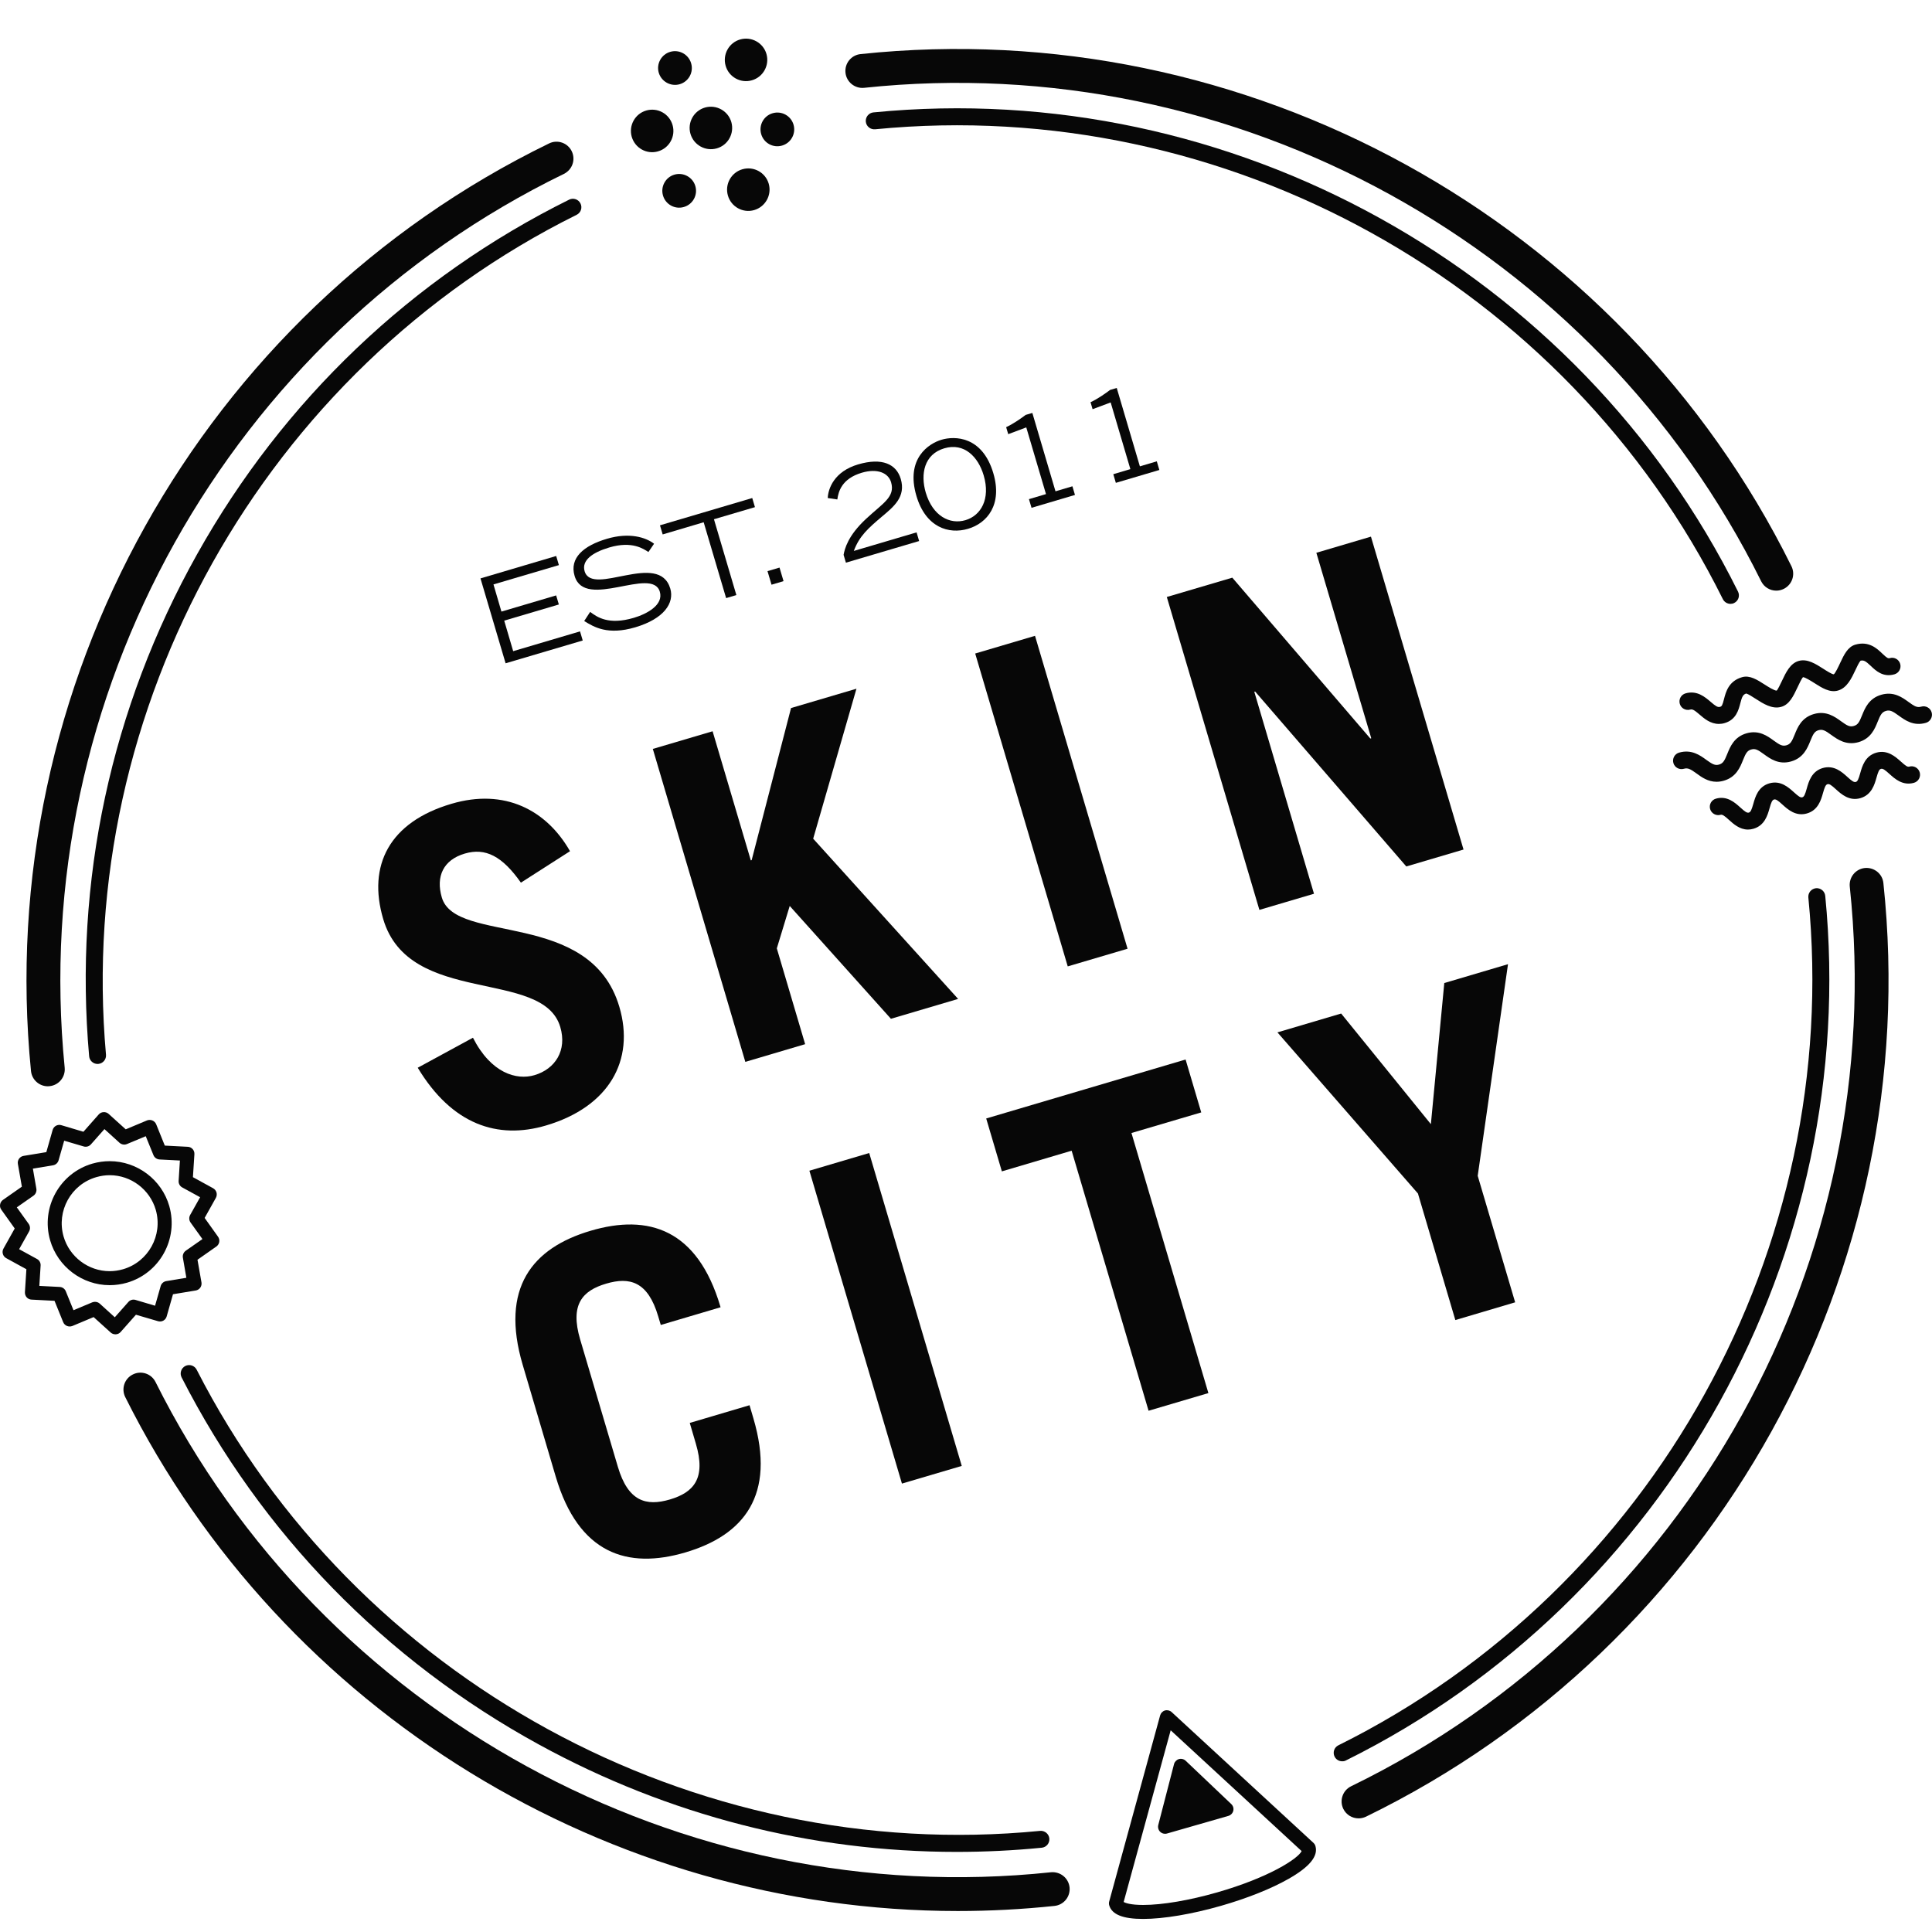
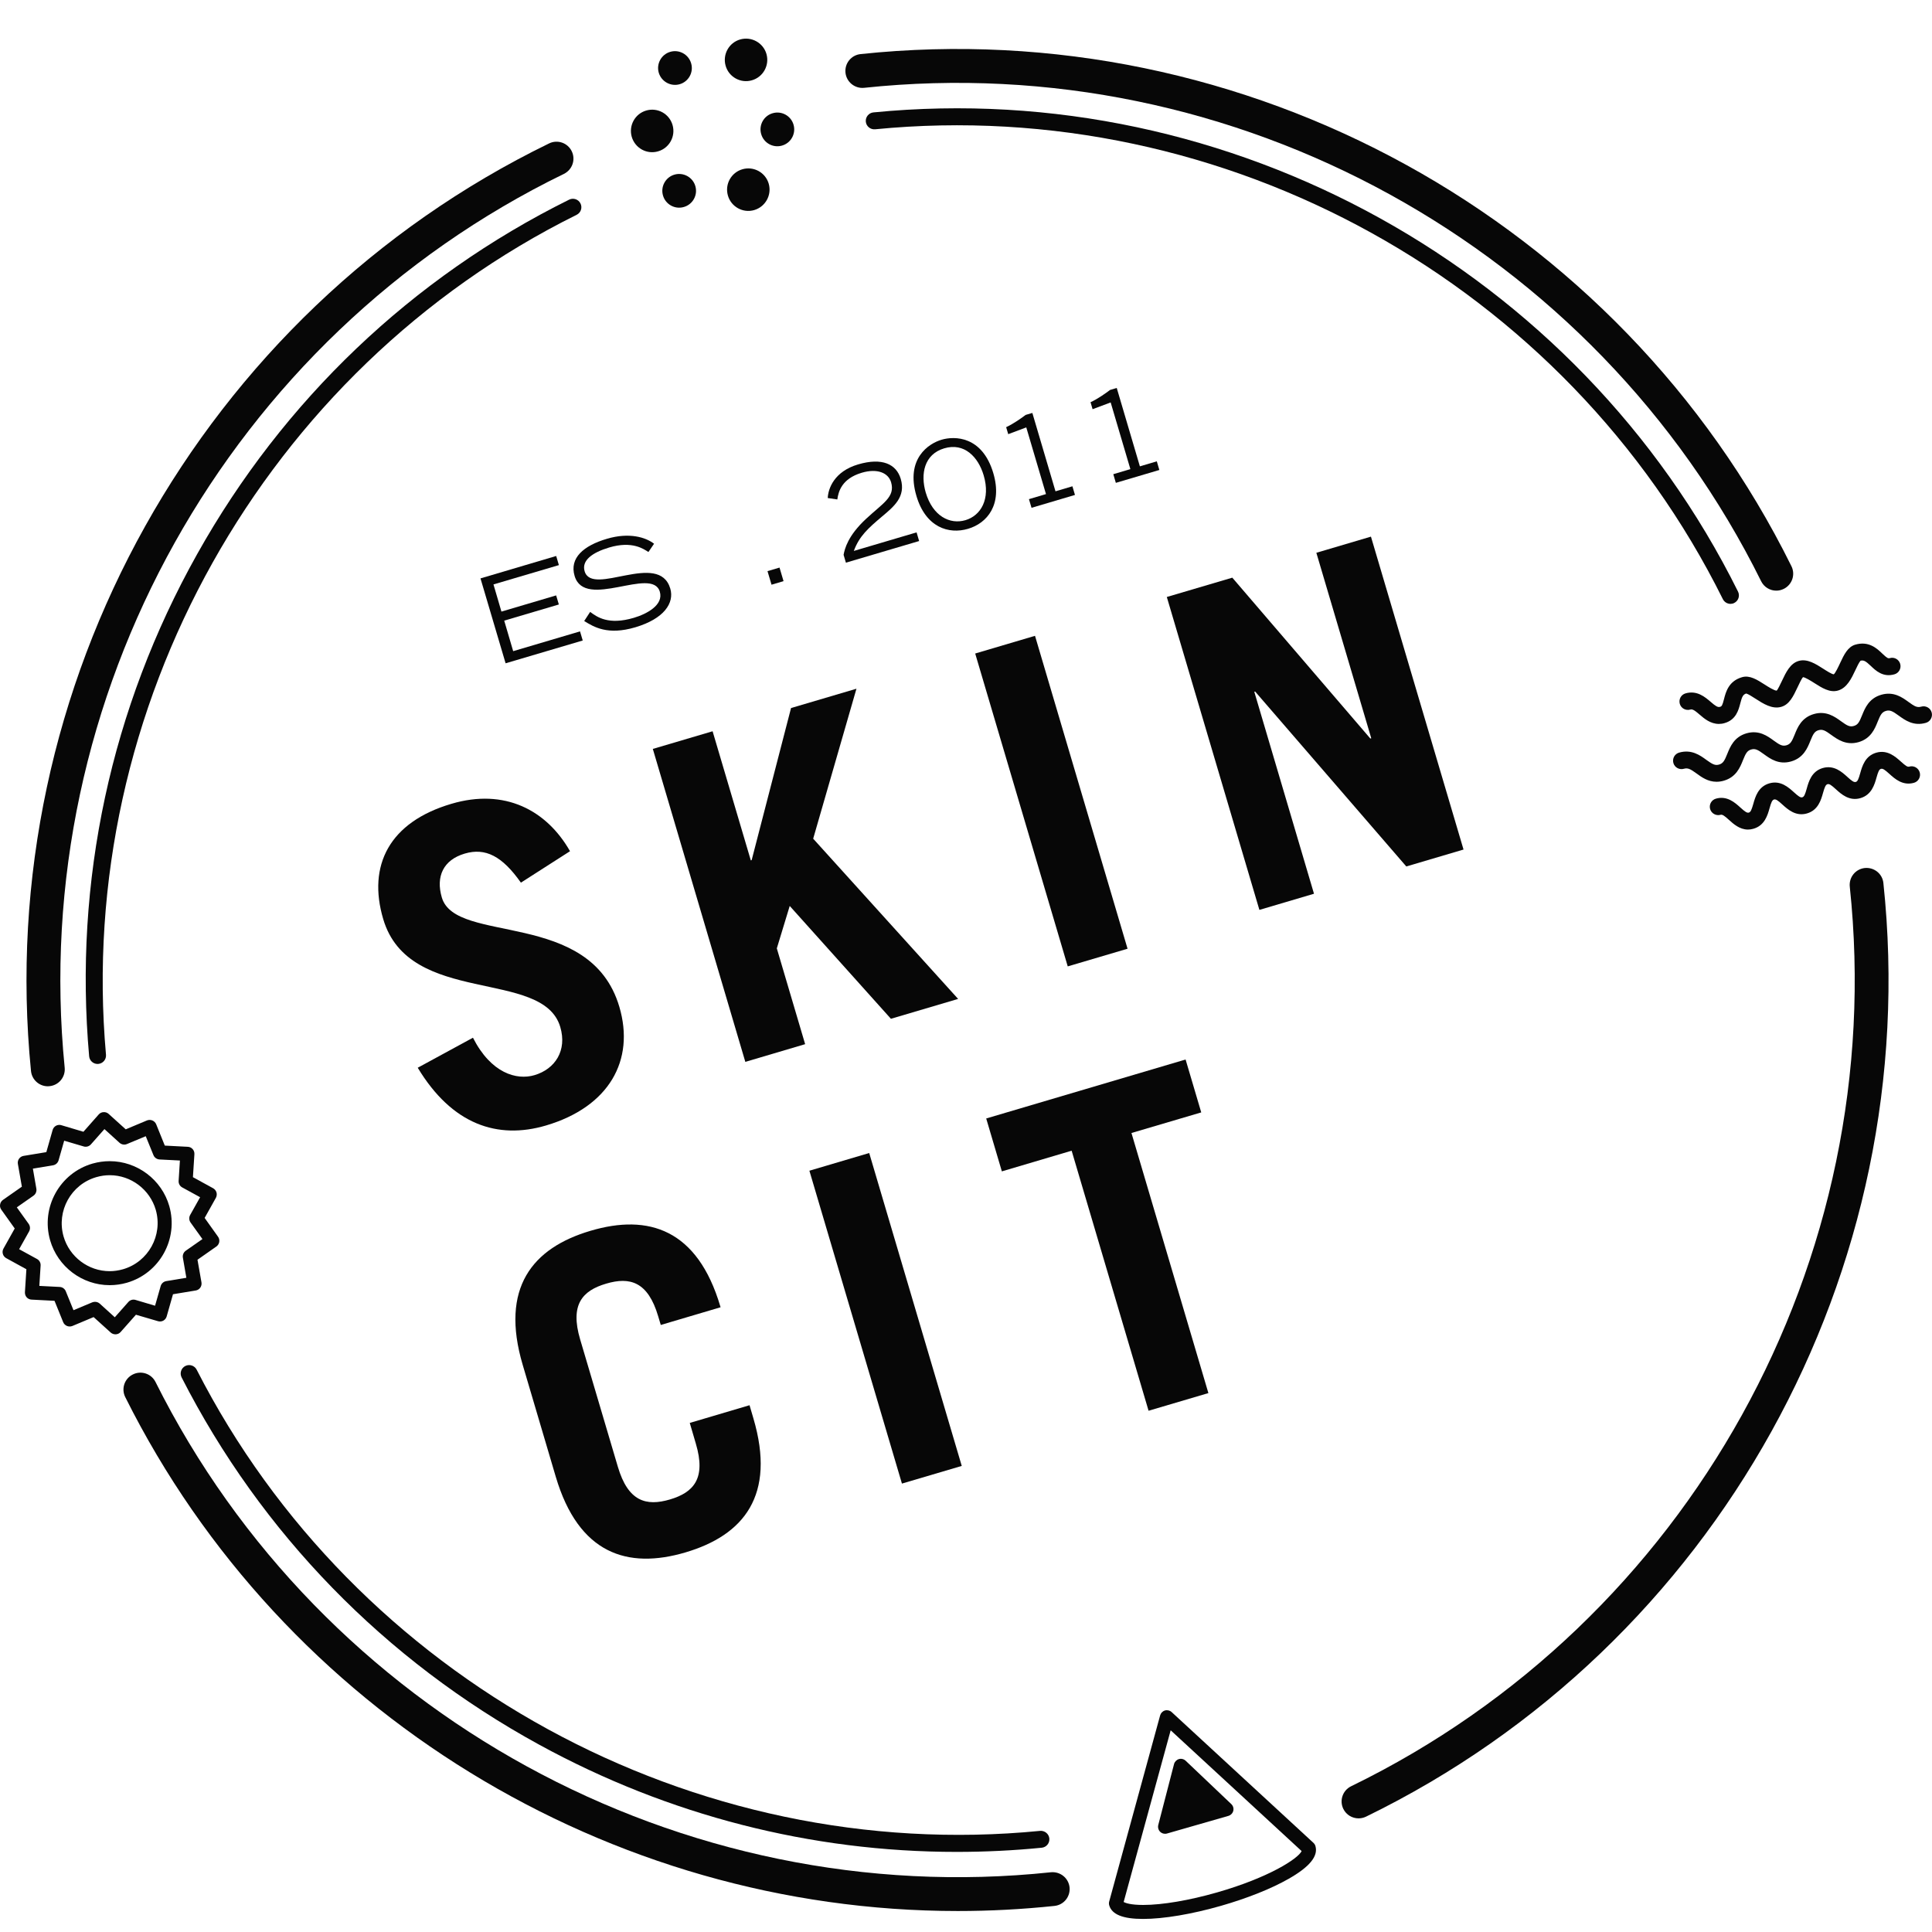
<svg xmlns="http://www.w3.org/2000/svg" width="50" height="50" viewBox="0 0 50 50" fill="none">
  <path d="M14.729 5.167C10.661 7.185 7.332 10.358 5.102 14.341C2.871 18.323 1.906 22.816 2.307 27.336C2.317 27.45 2.413 27.535 2.525 27.535C2.531 27.535 2.539 27.535 2.545 27.534C2.665 27.523 2.754 27.417 2.743 27.297C1.944 18.307 6.839 9.571 14.924 5.559C15.033 5.505 15.077 5.374 15.023 5.266C14.969 5.157 14.838 5.113 14.729 5.167Z" fill="#070707" />
  <path d="M5.09 35.448C5.035 35.34 4.903 35.297 4.795 35.352C4.688 35.407 4.645 35.539 4.7 35.647C6.759 39.68 9.96 42.967 13.954 45.152C17.299 46.983 20.995 47.927 24.755 47.927C25.488 47.927 26.223 47.892 26.96 47.819C27.08 47.807 27.168 47.701 27.157 47.58C27.145 47.46 27.037 47.372 26.917 47.383C17.956 48.262 9.185 43.465 5.09 35.448Z" fill="#070707" />
-   <path d="M34.833 45.56C43.16 41.428 48.145 32.436 47.237 23.184C47.225 23.064 47.117 22.976 46.997 22.987C46.877 23 46.789 23.106 46.8 23.227C47.691 32.298 42.803 41.115 34.638 45.168C34.529 45.221 34.485 45.352 34.539 45.461C34.577 45.538 34.655 45.582 34.734 45.582C34.77 45.584 34.803 45.576 34.833 45.56Z" fill="#070707" />
  <path d="M44.785 15.628C44.818 15.628 44.851 15.621 44.881 15.605C44.99 15.551 45.034 15.42 44.98 15.311C40.849 6.986 31.856 2 22.604 2.909C22.484 2.921 22.396 3.028 22.407 3.149C22.419 3.269 22.527 3.357 22.647 3.346C31.719 2.456 40.535 7.343 44.588 15.507C44.627 15.583 44.704 15.628 44.785 15.628Z" fill="#070707" />
  <path d="M1.238 28.113C1.252 28.113 1.267 28.111 1.282 28.11C1.523 28.086 1.698 27.872 1.674 27.631C0.72 18.021 5.913 8.725 14.594 4.5C14.812 4.393 14.903 4.131 14.796 3.913C14.69 3.696 14.428 3.605 14.21 3.712C5.2 8.098 -0.188 17.745 0.802 27.717C0.825 27.944 1.015 28.113 1.238 28.113Z" fill="#070707" />
  <path d="M27.198 48.454C17.635 49.467 8.323 44.367 4.025 35.766C3.917 35.55 3.654 35.462 3.438 35.571C3.221 35.678 3.133 35.941 3.242 36.158C7.326 44.332 15.773 49.457 24.789 49.457C25.618 49.457 26.455 49.413 27.291 49.325C27.532 49.299 27.705 49.084 27.68 48.843C27.654 48.603 27.438 48.431 27.198 48.454Z" fill="#070707" />
  <path d="M48.261 22.464C48.02 22.49 47.847 22.705 47.872 22.946C48.897 32.616 43.71 41.972 34.967 46.228C34.749 46.334 34.659 46.596 34.765 46.814C34.841 46.969 34.997 47.059 35.159 47.059C35.223 47.059 35.289 47.045 35.35 47.016C44.423 42.599 49.806 32.889 48.742 22.854C48.718 22.613 48.502 22.441 48.261 22.464Z" fill="#070707" />
  <path d="M22.362 2.273C31.965 1.255 41.294 6.387 45.578 15.042C45.654 15.196 45.809 15.286 45.97 15.286C46.035 15.286 46.101 15.271 46.164 15.24C46.38 15.133 46.47 14.871 46.362 14.653C41.918 5.672 32.236 0.346 22.27 1.4C22.029 1.426 21.856 1.641 21.881 1.882C21.906 2.123 22.124 2.297 22.362 2.273Z" fill="#070707" />
  <path d="M49.991 18.437C49.958 18.321 49.837 18.254 49.721 18.288C49.616 18.319 49.547 18.28 49.393 18.167C49.23 18.048 49.009 17.888 48.688 17.98C48.368 18.072 48.265 18.326 48.19 18.512C48.119 18.688 48.083 18.758 47.976 18.788C47.871 18.819 47.802 18.779 47.648 18.667C47.486 18.55 47.264 18.387 46.944 18.479C46.623 18.571 46.52 18.825 46.446 19.011C46.375 19.187 46.338 19.257 46.233 19.288C46.126 19.318 46.059 19.278 45.905 19.167C45.742 19.048 45.521 18.886 45.2 18.978C44.88 19.07 44.777 19.324 44.702 19.51C44.631 19.687 44.594 19.756 44.489 19.787C44.384 19.817 44.316 19.777 44.161 19.666C44 19.548 43.777 19.386 43.457 19.477C43.34 19.51 43.274 19.631 43.307 19.747C43.34 19.863 43.462 19.929 43.578 19.896C43.683 19.865 43.752 19.906 43.906 20.017C44.034 20.111 44.2 20.232 44.424 20.232C44.482 20.232 44.544 20.224 44.61 20.205C44.931 20.114 45.034 19.859 45.108 19.673C45.179 19.497 45.216 19.427 45.321 19.397C45.428 19.366 45.495 19.406 45.649 19.518C45.812 19.636 46.033 19.798 46.354 19.706C46.674 19.614 46.777 19.36 46.852 19.174C46.923 18.998 46.959 18.928 47.065 18.897C47.171 18.868 47.238 18.907 47.392 19.019C47.555 19.136 47.777 19.297 48.097 19.207C48.418 19.115 48.521 18.861 48.595 18.675C48.666 18.499 48.703 18.429 48.809 18.398C48.914 18.368 48.983 18.407 49.137 18.519C49.3 18.637 49.521 18.8 49.842 18.707C49.957 18.674 50.024 18.552 49.991 18.437Z" fill="#070707" />
  <path d="M46.12 17.614C46.078 17.702 46.008 17.851 45.98 17.873C45.922 17.877 45.756 17.772 45.666 17.714C45.477 17.593 45.283 17.468 45.086 17.525C44.738 17.625 44.665 17.906 44.617 18.093C44.576 18.256 44.559 18.281 44.514 18.293C44.455 18.31 44.403 18.277 44.271 18.163C44.13 18.042 43.919 17.859 43.623 17.944C43.506 17.977 43.44 18.098 43.473 18.215C43.506 18.331 43.627 18.397 43.742 18.364C43.803 18.347 43.854 18.38 43.986 18.494C44.101 18.593 44.265 18.735 44.484 18.735C44.532 18.735 44.582 18.729 44.634 18.713C44.929 18.628 44.995 18.372 45.039 18.202C45.083 18.03 45.108 17.976 45.192 17.948C45.242 17.96 45.359 18.035 45.43 18.081C45.633 18.212 45.864 18.361 46.099 18.293C46.311 18.233 46.413 18.013 46.514 17.8C46.558 17.706 46.632 17.548 46.663 17.525C46.716 17.528 46.862 17.618 46.95 17.674C47.149 17.801 47.353 17.932 47.565 17.872C47.8 17.805 47.917 17.556 48.02 17.337C48.055 17.26 48.115 17.136 48.151 17.099C48.236 17.079 48.285 17.111 48.415 17.233C48.542 17.355 48.733 17.537 49.028 17.451C49.144 17.418 49.21 17.297 49.177 17.181C49.144 17.065 49.023 16.998 48.908 17.032C48.864 17.044 48.837 17.032 48.716 16.917C48.577 16.783 48.365 16.583 48.017 16.683C47.82 16.739 47.721 16.948 47.626 17.151C47.581 17.249 47.495 17.43 47.457 17.451C47.408 17.45 47.27 17.361 47.187 17.308C46.992 17.183 46.772 17.041 46.55 17.105C46.33 17.167 46.219 17.405 46.12 17.614Z" fill="#070707" />
  <path d="M49.412 19.84C49.363 19.854 49.313 19.816 49.192 19.707C49.054 19.584 48.848 19.397 48.559 19.479C48.269 19.562 48.193 19.83 48.143 20.008C48.099 20.165 48.075 20.224 48.027 20.237C47.979 20.249 47.928 20.215 47.808 20.105C47.671 19.98 47.464 19.794 47.175 19.876C46.885 19.959 46.809 20.227 46.759 20.406C46.715 20.563 46.691 20.62 46.643 20.634C46.595 20.647 46.544 20.61 46.424 20.501C46.287 20.378 46.08 20.189 45.791 20.273C45.502 20.356 45.426 20.624 45.376 20.802C45.331 20.959 45.307 21.017 45.259 21.03C45.212 21.043 45.16 21.007 45.04 20.898C44.903 20.774 44.697 20.586 44.408 20.669C44.291 20.702 44.225 20.823 44.258 20.938C44.291 21.053 44.413 21.12 44.528 21.087C44.575 21.074 44.627 21.111 44.747 21.22C44.86 21.322 45.021 21.469 45.237 21.469C45.282 21.469 45.329 21.463 45.379 21.448C45.669 21.365 45.745 21.097 45.795 20.92C45.839 20.763 45.864 20.706 45.911 20.691C45.959 20.678 46.011 20.714 46.13 20.823C46.267 20.947 46.474 21.135 46.763 21.052C47.053 20.969 47.129 20.701 47.179 20.523C47.223 20.367 47.248 20.309 47.295 20.295C47.343 20.281 47.394 20.318 47.514 20.427C47.651 20.552 47.858 20.739 48.147 20.656C48.437 20.572 48.513 20.304 48.563 20.127C48.607 19.97 48.631 19.912 48.679 19.898C48.727 19.885 48.778 19.92 48.899 20.03C49.036 20.154 49.243 20.341 49.533 20.259C49.649 20.226 49.715 20.105 49.682 19.989C49.648 19.873 49.527 19.806 49.412 19.84Z" fill="#070707" />
-   <path d="M17.869 3.463C17.953 3.754 18.257 3.923 18.55 3.84C18.842 3.757 19.01 3.452 18.927 3.16C18.843 2.869 18.539 2.7 18.246 2.783C17.954 2.867 17.785 3.172 17.869 3.463Z" fill="#070707" />
  <path d="M17.589 2.18C17.82 2.114 17.955 1.872 17.887 1.64C17.821 1.409 17.579 1.274 17.348 1.341C17.117 1.407 16.982 1.649 17.048 1.88C17.115 2.111 17.358 2.246 17.589 2.18Z" fill="#070707" />
  <path d="M17.03 3.917C17.321 3.834 17.49 3.529 17.406 3.237C17.323 2.945 17.019 2.776 16.726 2.86C16.435 2.943 16.266 3.248 16.349 3.54C16.434 3.833 16.738 4.002 17.03 3.917Z" fill="#070707" />
  <path d="M17.456 4.519C17.225 4.585 17.091 4.828 17.158 5.059C17.224 5.29 17.466 5.425 17.698 5.357C17.929 5.291 18.063 5.049 17.996 4.818C17.93 4.587 17.688 4.453 17.456 4.519Z" fill="#070707" />
  <path d="M19.895 4.756C19.812 4.465 19.507 4.296 19.215 4.38C18.924 4.463 18.754 4.767 18.838 5.06C18.921 5.352 19.226 5.521 19.518 5.437C19.809 5.352 19.978 5.048 19.895 4.756Z" fill="#070707" />
  <path d="M19.699 3.469C19.765 3.701 20.007 3.835 20.238 3.768C20.47 3.702 20.604 3.46 20.537 3.228C20.471 2.997 20.229 2.863 19.997 2.93C19.766 2.996 19.632 3.238 19.699 3.469Z" fill="#070707" />
  <path d="M19.459 2.078C19.75 1.995 19.919 1.69 19.836 1.398C19.753 1.107 19.448 0.938 19.156 1.021C18.865 1.104 18.696 1.409 18.779 1.701C18.862 1.994 19.168 2.163 19.459 2.078Z" fill="#070707" />
  <path d="M4.088 34.192C4.135 34.206 4.185 34.201 4.227 34.178C4.27 34.154 4.301 34.115 4.314 34.067L4.477 33.495L5.064 33.398C5.112 33.391 5.155 33.364 5.183 33.325C5.211 33.286 5.222 33.235 5.214 33.188L5.111 32.602L5.599 32.26C5.639 32.232 5.666 32.189 5.674 32.142C5.682 32.094 5.671 32.045 5.642 32.005L5.296 31.52L5.587 31C5.61 30.957 5.616 30.907 5.603 30.861C5.589 30.814 5.557 30.775 5.516 30.752L4.993 30.465L5.031 29.871C5.034 29.822 5.018 29.774 4.986 29.739C4.954 29.702 4.908 29.681 4.86 29.679L4.265 29.648L4.042 29.096C4.023 29.051 3.988 29.016 3.942 28.997C3.897 28.979 3.847 28.979 3.803 28.997L3.254 29.227L2.812 28.828C2.776 28.795 2.728 28.779 2.68 28.782C2.631 28.784 2.586 28.806 2.554 28.843L2.159 29.29L1.588 29.12C1.542 29.105 1.492 29.111 1.449 29.134C1.406 29.158 1.376 29.197 1.362 29.244L1.199 29.817L0.612 29.914C0.564 29.921 0.522 29.948 0.493 29.987C0.465 30.026 0.454 30.076 0.463 30.124L0.566 30.711L0.077 31.053C0.037 31.081 0.01 31.124 0.003 31.171C-0.006 31.219 0.005 31.268 0.035 31.308L0.381 31.793L0.09 32.313C0.066 32.356 0.06 32.405 0.074 32.452C0.087 32.499 0.119 32.538 0.161 32.561L0.683 32.848L0.645 33.442C0.643 33.491 0.659 33.539 0.69 33.574C0.722 33.611 0.769 33.632 0.816 33.634L1.411 33.665L1.635 34.217C1.653 34.262 1.689 34.297 1.734 34.316C1.779 34.334 1.829 34.334 1.874 34.316L2.423 34.086L2.865 34.486C2.898 34.516 2.942 34.532 2.987 34.532C2.991 34.532 2.993 34.532 2.997 34.532C3.046 34.53 3.091 34.508 3.123 34.471L3.518 34.025L4.088 34.192ZM3.321 33.696L2.971 34.091L2.581 33.737C2.546 33.706 2.502 33.691 2.458 33.691C2.435 33.691 2.411 33.696 2.389 33.704L1.902 33.908L1.703 33.419C1.677 33.353 1.615 33.309 1.544 33.306L1.018 33.279L1.051 32.753C1.056 32.682 1.02 32.616 0.957 32.582L0.495 32.329L0.753 31.869C0.787 31.808 0.783 31.732 0.742 31.674L0.435 31.246L0.867 30.944C0.924 30.904 0.953 30.832 0.941 30.764L0.851 30.244L1.371 30.158C1.44 30.147 1.497 30.096 1.516 30.029L1.661 29.521L2.166 29.67C2.233 29.69 2.307 29.669 2.353 29.616L2.703 29.221L3.093 29.575C3.146 29.622 3.221 29.635 3.285 29.608L3.772 29.405L3.971 29.894C3.997 29.959 4.059 30.003 4.13 30.007L4.656 30.034L4.623 30.56C4.618 30.631 4.654 30.697 4.717 30.731L5.179 30.984L4.921 31.444C4.887 31.505 4.891 31.581 4.932 31.639L5.239 32.067L4.807 32.369C4.75 32.41 4.721 32.48 4.733 32.549L4.823 33.069L4.303 33.155C4.234 33.166 4.177 33.217 4.158 33.284L4.013 33.792L3.508 33.642C3.441 33.621 3.367 33.643 3.321 33.696Z" fill="#070707" />
  <path d="M4.381 31.213C4.185 30.529 3.55 30.051 2.839 30.051C2.69 30.051 2.541 30.072 2.396 30.113C1.546 30.357 1.053 31.247 1.297 32.098C1.494 32.782 2.127 33.26 2.838 33.26C2.987 33.26 3.137 33.239 3.281 33.198C4.131 32.954 4.624 32.065 4.381 31.213ZM3.181 32.849C3.068 32.881 2.953 32.898 2.838 32.898C2.288 32.898 1.797 32.528 1.645 31.999C1.457 31.34 1.839 30.651 2.497 30.463C2.609 30.431 2.724 30.414 2.839 30.414C3.39 30.414 3.879 30.784 4.032 31.313C4.219 31.972 3.838 32.66 3.181 32.849Z" fill="#070707" />
  <path d="M30.025 47.407C30.059 47.44 30.105 47.458 30.152 47.458C30.17 47.458 30.186 47.456 30.203 47.451L31.791 46.995C31.853 46.976 31.902 46.926 31.917 46.864C31.933 46.8 31.913 46.734 31.865 46.689L30.685 45.568C30.638 45.524 30.571 45.507 30.51 45.525C30.449 45.544 30.4 45.593 30.384 45.654L29.976 47.23C29.96 47.294 29.979 47.362 30.025 47.407Z" fill="#070707" />
  <path d="M33.993 47.694L30.323 44.309C30.277 44.266 30.21 44.25 30.149 44.267C30.088 44.285 30.041 44.334 30.024 44.395L28.706 49.21C28.697 49.242 28.697 49.276 28.706 49.308C28.774 49.547 29.06 49.662 29.583 49.662C30.114 49.662 30.848 49.538 31.598 49.323C32.278 49.128 32.9 48.88 33.351 48.623C33.892 48.315 34.118 48.038 34.044 47.778C34.036 47.747 34.018 47.718 33.993 47.694ZM31.5 48.975C30.782 49.181 30.083 49.3 29.585 49.3C29.26 49.3 29.128 49.249 29.08 49.224L30.297 44.78L33.686 47.906C33.595 48.101 32.84 48.591 31.5 48.975Z" fill="#070707" />
  <path d="M14.394 14.389L12.435 14.969L13.085 17.166L15.081 16.576L15.011 16.34L13.281 16.852L13.049 16.062L14.463 15.644L14.393 15.409L12.977 15.828L12.771 15.125L14.464 14.625L14.394 14.389Z" fill="#070707" />
  <path d="M14.871 14.906C15.135 15.798 16.879 14.645 17.076 15.314C17.177 15.655 16.743 15.889 16.404 15.989C15.744 16.184 15.451 15.968 15.273 15.836L15.119 16.072C15.369 16.225 15.724 16.447 16.443 16.234C17.189 16.012 17.456 15.603 17.347 15.233C17.056 14.247 15.327 15.45 15.13 14.784C15.048 14.506 15.325 14.3 15.766 14.169C16.365 13.991 16.66 14.21 16.781 14.286L16.927 14.072C16.713 13.906 16.286 13.772 15.707 13.944C15.108 14.12 14.731 14.438 14.871 14.906Z" fill="#070707" />
-   <path d="M18.211 13.516L18.792 15.479L19.057 15.4L18.477 13.438L19.538 13.125L19.468 12.889L17.08 13.595L17.15 13.831L18.211 13.516Z" fill="#070707" />
  <path d="M20.174 14.689L19.863 14.781L19.967 15.132L20.278 15.04L20.174 14.689Z" fill="#070707" />
  <path d="M22.304 12.234C22.703 12.117 22.988 12.235 23.061 12.48C23.175 12.864 22.844 13.024 22.409 13.432C21.943 13.866 21.861 14.203 21.832 14.359L21.892 14.562L23.787 14.002L23.721 13.778L22.097 14.258C22.239 13.871 22.474 13.667 22.826 13.368C23.135 13.109 23.448 12.855 23.311 12.393C23.198 12.012 22.83 11.835 22.207 12.019C21.591 12.201 21.432 12.643 21.422 12.889L21.67 12.926C21.698 12.722 21.784 12.388 22.304 12.234Z" fill="#070707" />
  <path d="M25.707 12.246C25.421 11.278 24.701 11.281 24.368 11.38C24.035 11.478 23.431 11.868 23.717 12.835C23.958 13.651 24.555 13.833 25.051 13.686C25.547 13.541 25.948 13.062 25.707 12.246ZM24.985 13.462C24.582 13.581 24.138 13.357 23.958 12.747C23.818 12.27 23.916 11.757 24.436 11.603C24.956 11.448 25.317 11.825 25.458 12.304C25.638 12.914 25.386 13.344 24.985 13.462Z" fill="#070707" />
  <path d="M26.696 13.142L27.82 12.809L27.754 12.585L27.316 12.715L26.717 10.687L26.544 10.738C26.434 10.822 26.214 10.976 26.039 11.055L26.093 11.236L26.56 11.061L27.07 12.787L26.629 12.918L26.696 13.142Z" fill="#070707" />
  <path d="M30.004 12.163L29.938 11.939L29.5 12.069L28.901 10.04L28.728 10.092C28.618 10.176 28.398 10.331 28.223 10.409L28.276 10.59L28.744 10.415L29.254 12.141L28.812 12.272L28.878 12.496L30.004 12.163Z" fill="#070707" />
  <path d="M9.918 23.787C10.589 26.053 14.05 25.053 14.5 26.579C14.679 27.184 14.37 27.666 13.832 27.825C13.372 27.961 12.709 27.779 12.24 26.856L10.811 27.633C11.697 29.103 12.875 29.499 14.132 29.127C15.758 28.646 16.439 27.445 16.028 26.054C15.278 23.519 11.797 24.451 11.435 23.229C11.273 22.68 11.476 22.254 12.026 22.091C12.565 21.932 12.998 22.157 13.481 22.843L14.752 22.029C14.145 20.964 13.061 20.394 11.681 20.803C10.077 21.276 9.506 22.396 9.918 23.787Z" fill="#070707" />
  <path d="M19.431 22.267L18.442 18.925L16.895 19.382L19.289 27.481L20.837 27.023L20.104 24.544L20.438 23.446L23.057 26.366L24.796 25.852L21.045 21.705L22.165 17.824L20.472 18.324L19.453 22.26L19.431 22.267Z" fill="#070707" />
  <path d="M26.786 16.455L25.238 16.913L27.633 25.01L29.181 24.553L26.786 16.455Z" fill="#070707" />
  <path d="M34.006 23.13L32.461 17.903L32.483 17.897L36.395 22.424L37.876 21.986L35.48 13.888L34.067 14.306L35.488 19.106L35.464 19.113L31.892 14.95L30.197 15.45L32.593 23.548L34.006 23.13Z" fill="#070707" />
  <path d="M15.686 33.221C16.303 33.038 16.769 33.169 17.034 34.066L17.101 34.29L18.648 33.832L18.642 33.81C18.051 31.814 16.785 31.407 15.282 31.853C13.78 32.297 12.937 33.327 13.528 35.324L14.383 38.217C14.974 40.214 16.24 40.62 17.743 40.175C19.245 39.731 20.088 38.701 19.497 36.704L19.398 36.367L17.851 36.825L18.009 37.363C18.275 38.26 17.956 38.623 17.338 38.806C16.721 38.988 16.255 38.857 15.99 37.96L15.014 34.663C14.749 33.766 15.068 33.403 15.686 33.221Z" fill="#070707" />
  <path d="M22.495 29.84L20.947 30.298L23.342 38.395L24.89 37.938L22.495 29.84Z" fill="#070707" />
  <path d="M31.273 36.053L29.282 29.322L31.088 28.789L30.683 27.42L25.523 28.946L25.928 30.315L27.734 29.78L29.725 36.51L31.273 36.053Z" fill="#070707" />
-   <path d="M37.664 34.163L39.212 33.704L38.243 30.43L39.027 24.953L37.378 25.441L37.031 29.093L34.709 26.23L33.06 26.718L36.696 30.888L37.664 34.163Z" fill="#070707" />
</svg>